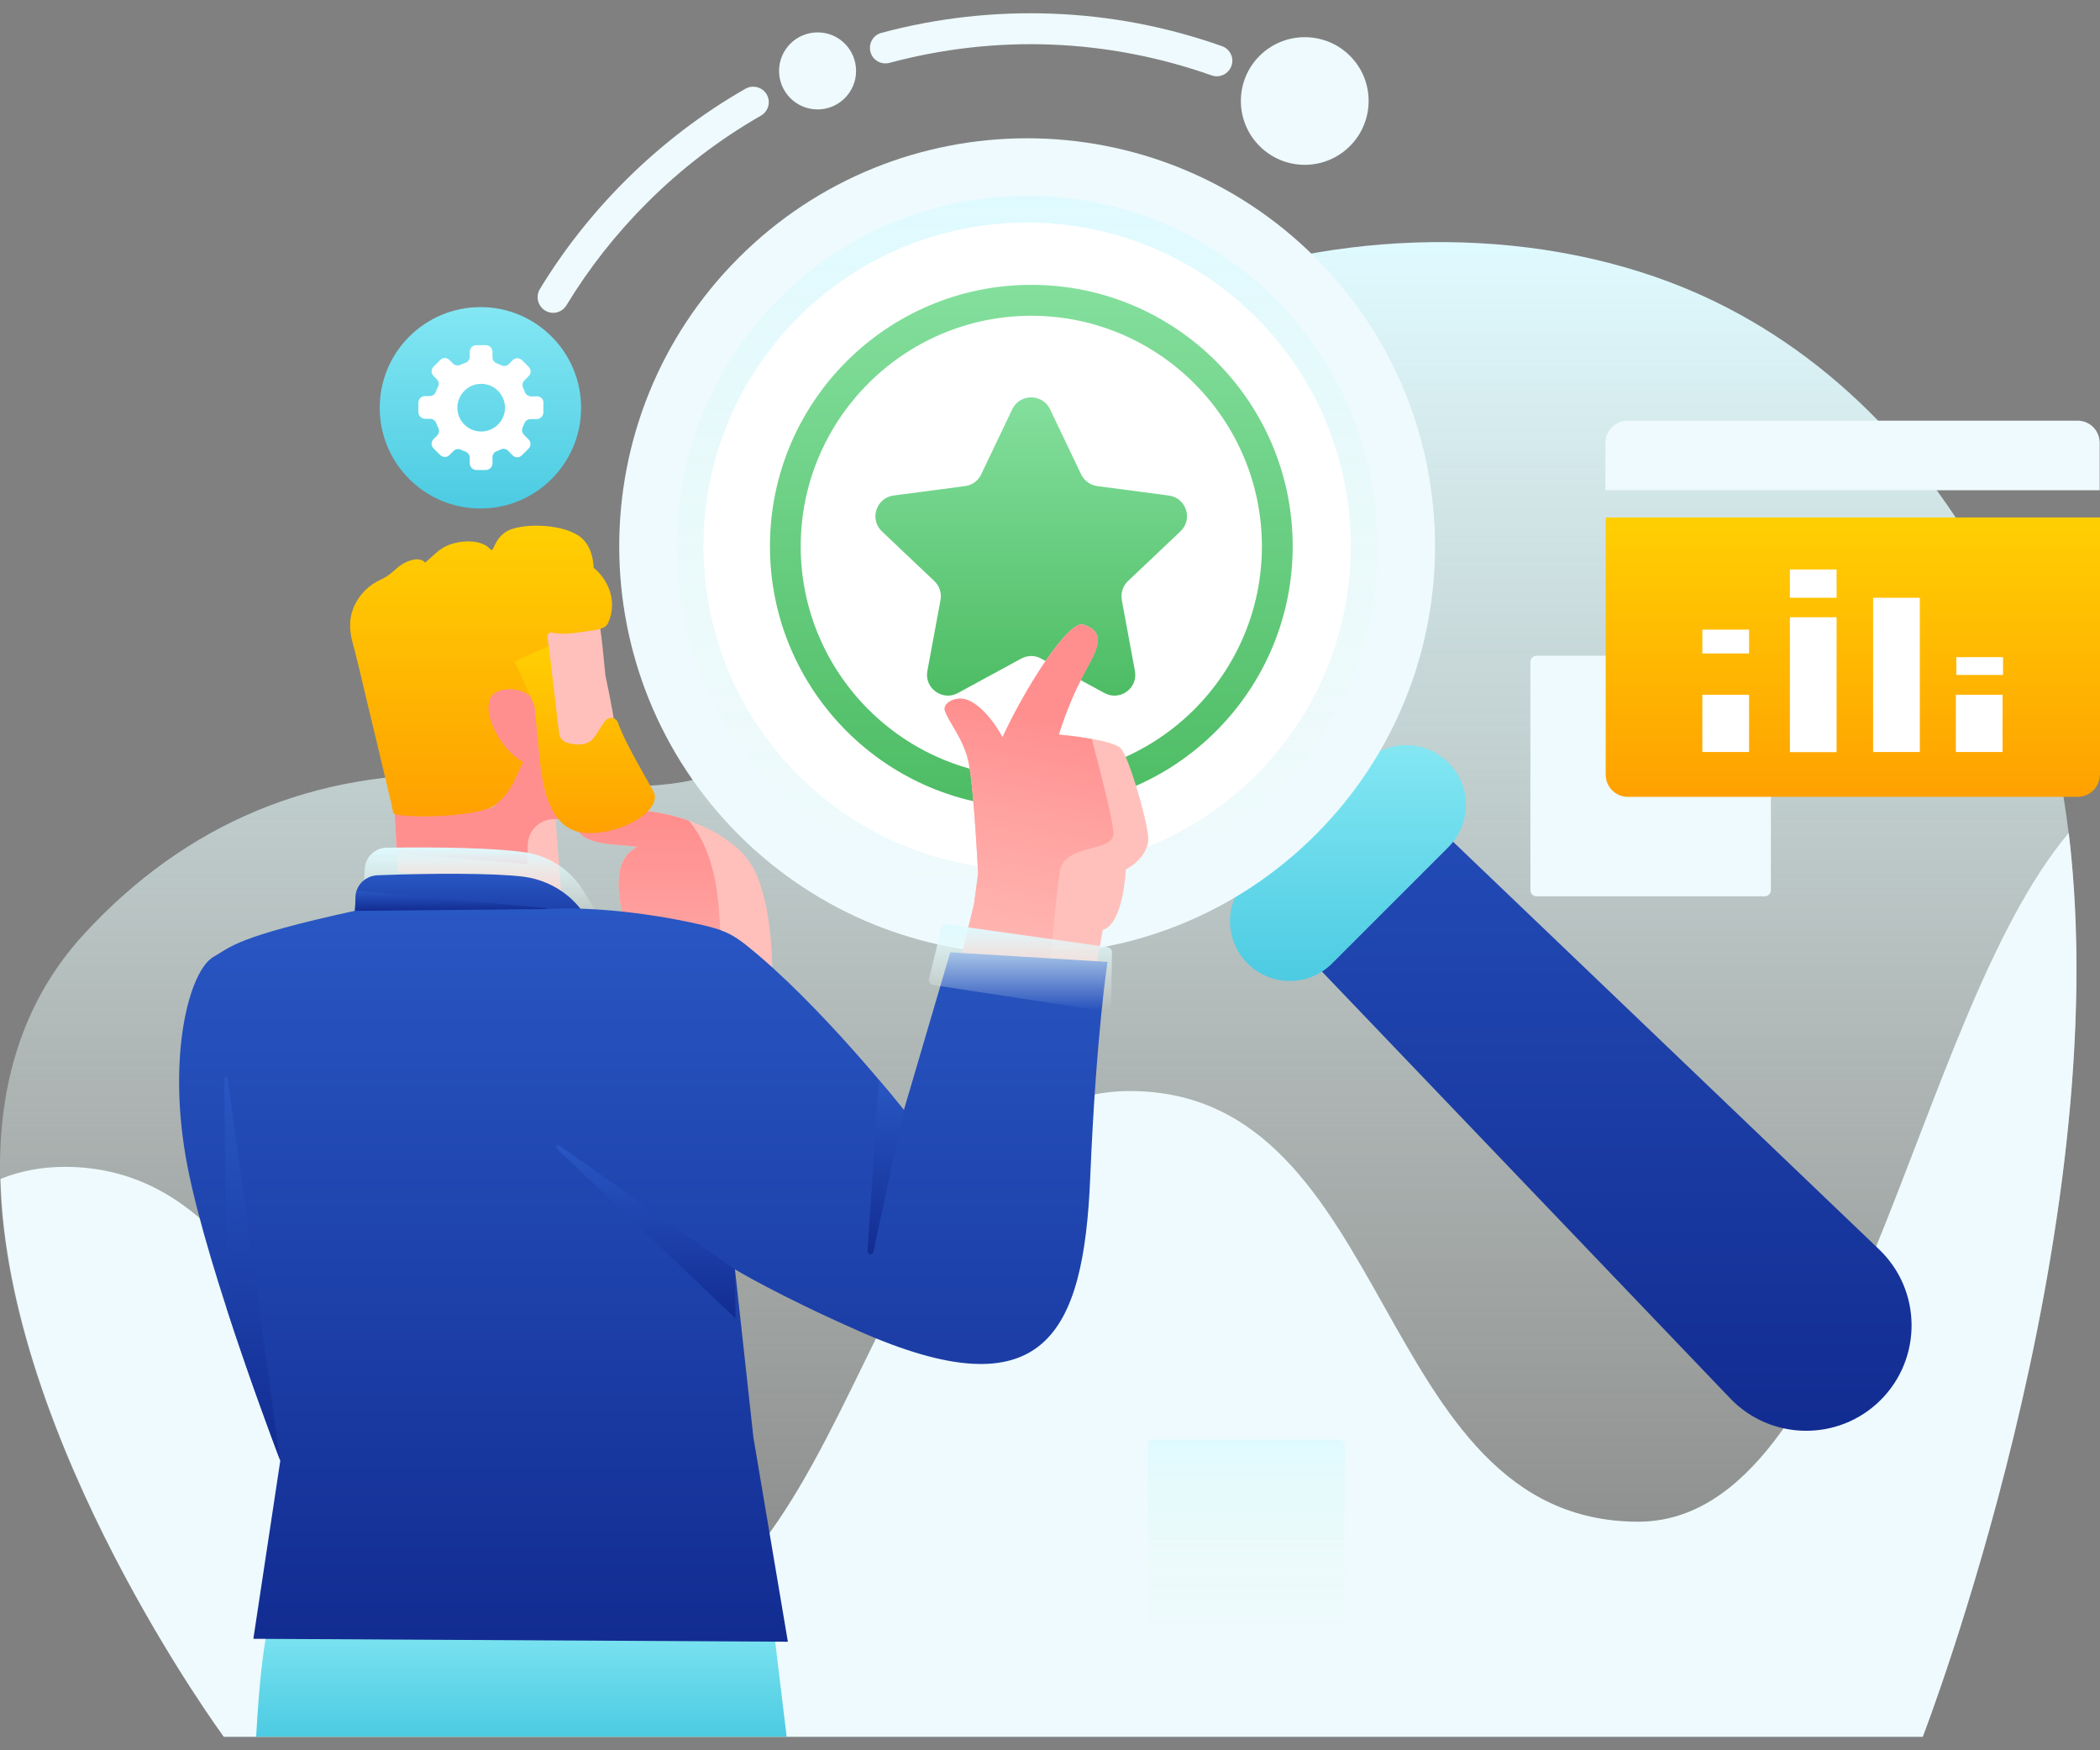
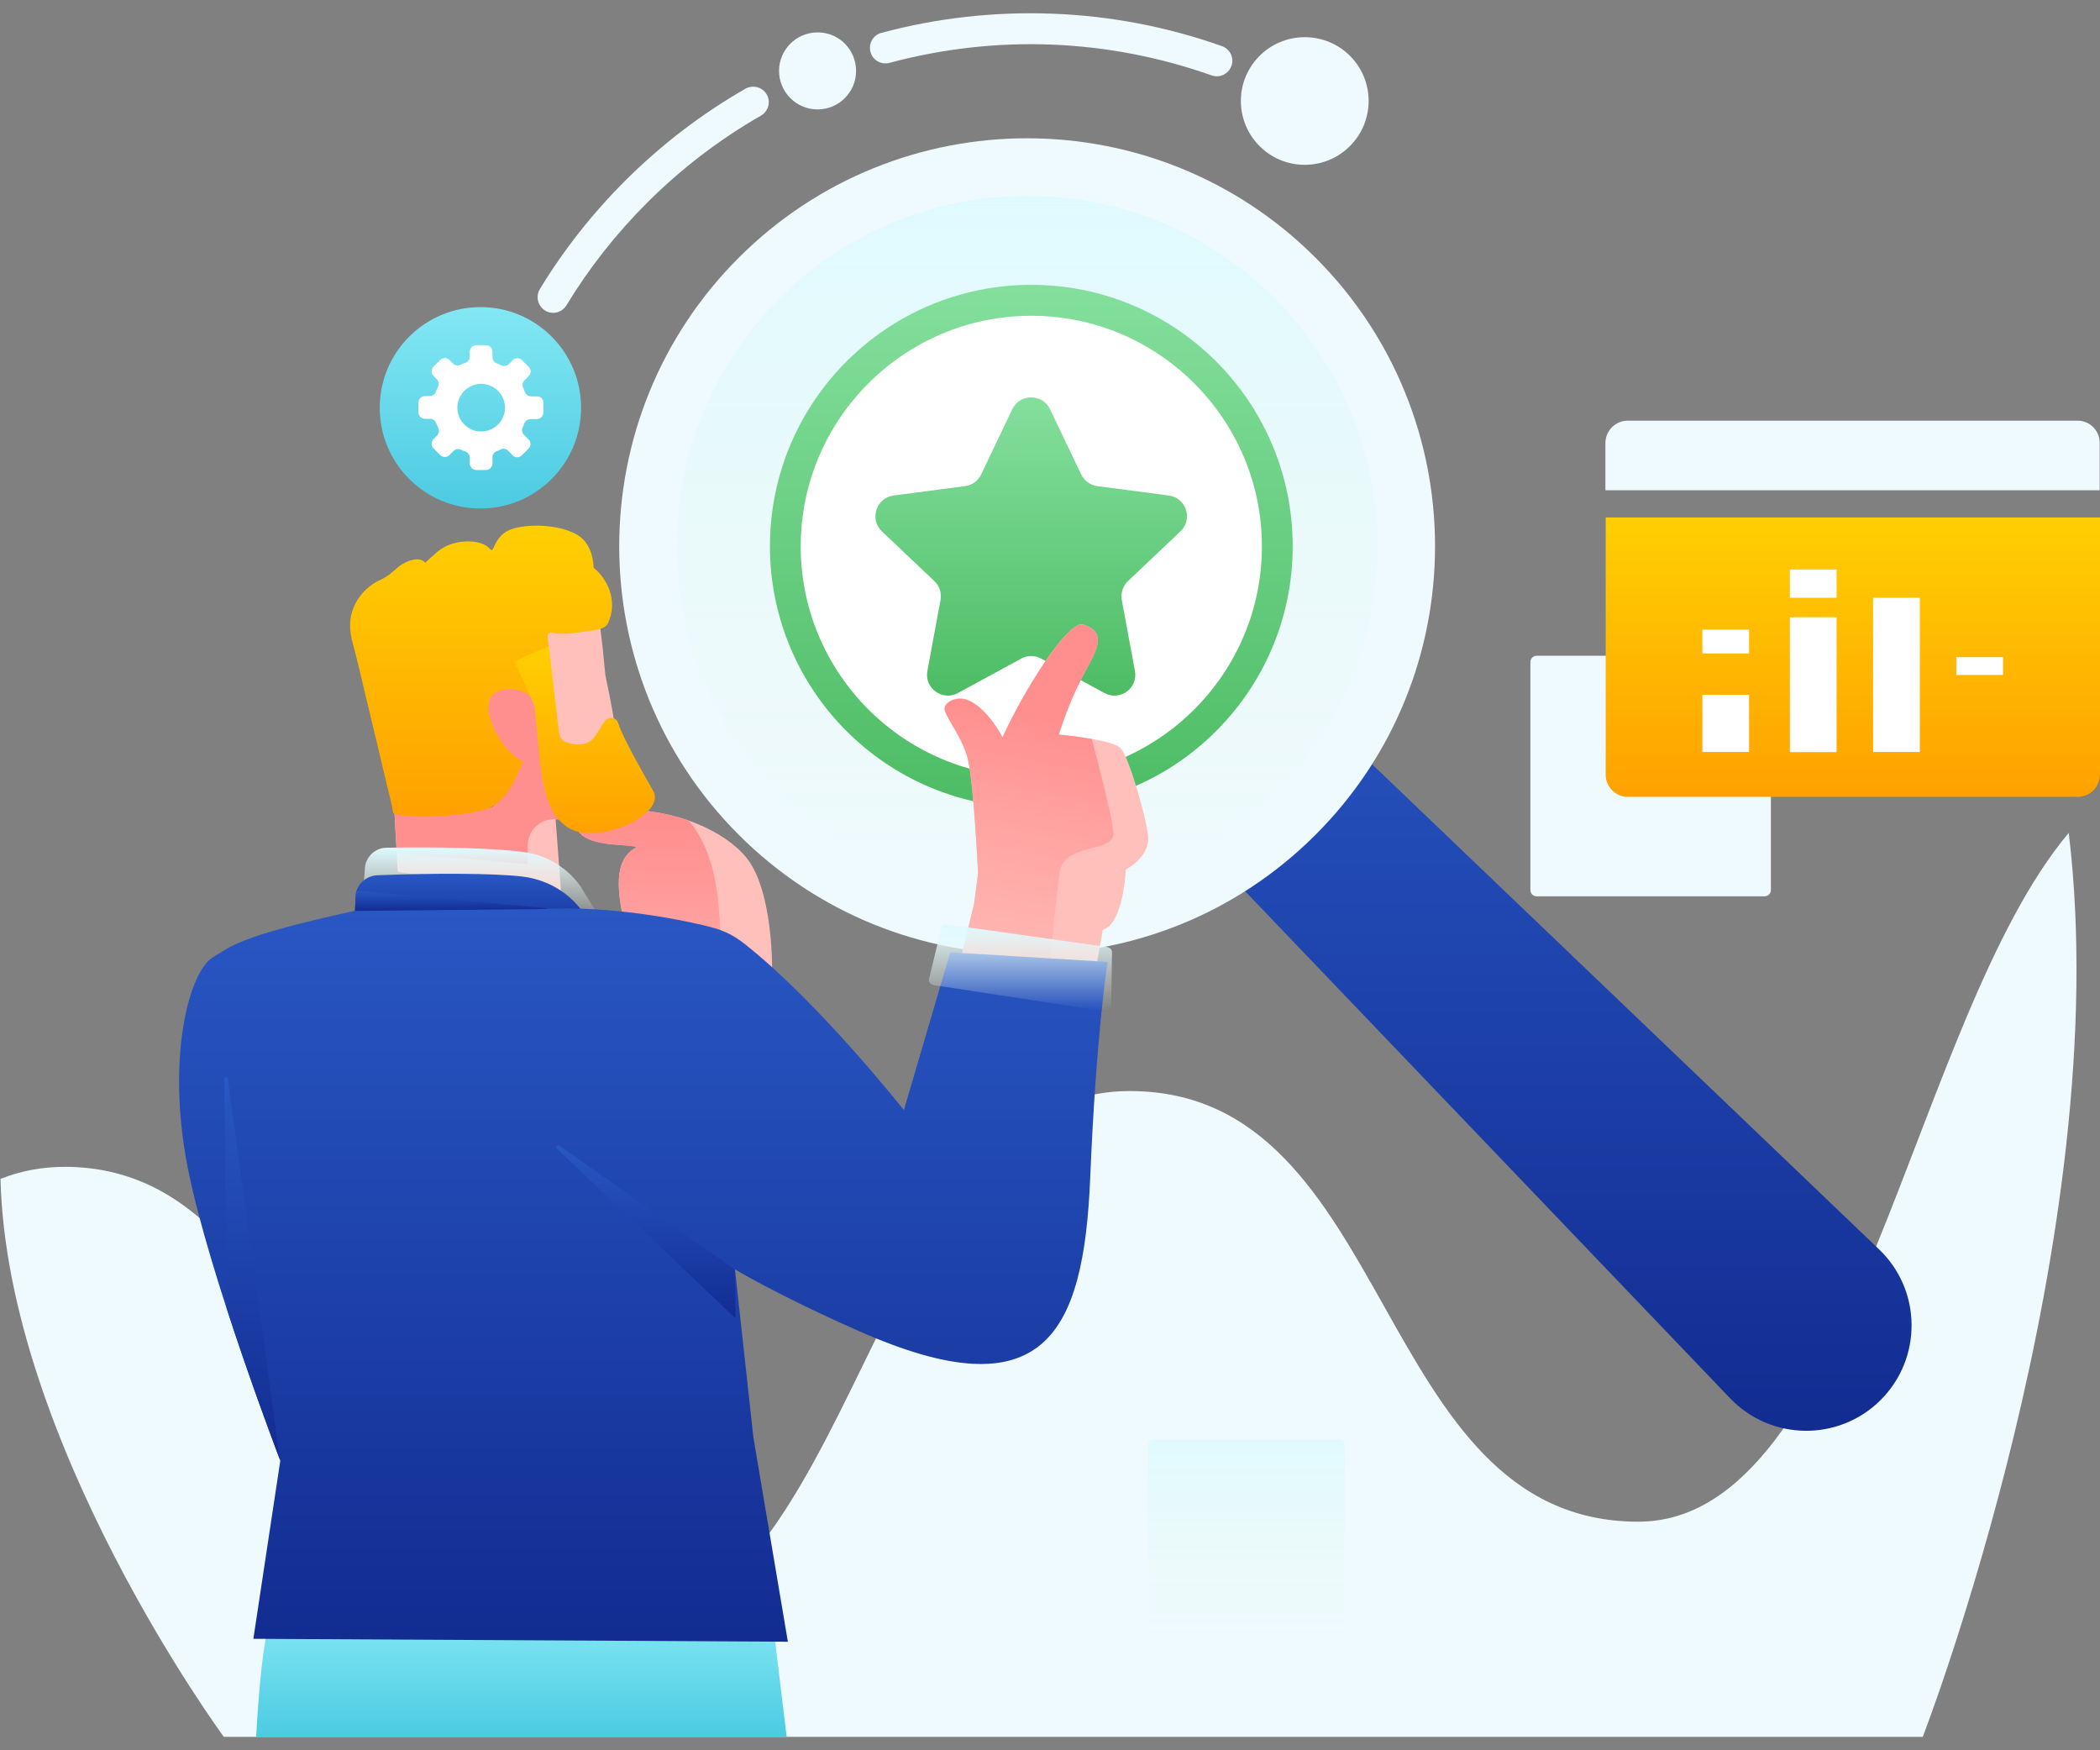
<svg xmlns="http://www.w3.org/2000/svg" width="120" height="100" viewBox="0 0 120 100" fill="none">
  <rect x="0" y="0" width="120" height="100" fill="#808080" stroke="none" />
-   <path d="M114.989 35.434C111.604 27.975 106.125 21.418 98.683 17.573C90.137 13.146 79.17 12.828 70.041 15.673C64.287 17.467 58.976 20.675 54.831 24.988C52.763 27.136 51.022 29.433 49.926 32.173C48.689 35.258 47.461 38.572 45.304 41.179C40.656 46.791 32.905 44.493 26.586 44.263C17.961 43.963 10.599 47.056 4.801 53.366C-9.525 68.955 12.773 99.242 12.773 99.242H109.854C109.863 99.233 125.559 58.704 114.989 35.434Z" fill="url(#paint0_linear_948_7262)" />
  <path d="M34.107 93.542C18.897 93.524 18.932 66.693 3.723 66.666C2.38 66.666 1.151 66.905 0.029 67.356C0.391 82.388 12.79 99.233 12.79 99.233H109.872C109.872 99.233 120.981 70.546 118.214 47.586C109.235 58.262 105.983 86.958 93.602 86.94C78.392 86.922 79.797 62.354 64.579 62.336C49.361 62.309 49.316 93.559 34.107 93.542Z" fill="#EEFAFD" />
  <path d="M76.545 93.489H65.896C65.737 93.489 65.604 93.356 65.604 93.197V82.547C65.604 82.388 65.737 82.256 65.896 82.256H76.545C76.704 82.256 76.837 82.388 76.837 82.547V93.197C76.837 93.365 76.713 93.489 76.545 93.489Z" fill="url(#paint1_linear_948_7262)" />
  <path d="M44.111 92.269L44.951 99.224H14.638C14.973 93.1 15.539 92.269 15.539 92.269H44.111Z" fill="url(#paint2_linear_948_7262)" />
  <path d="M69.528 4.361C69.431 4.361 69.334 4.343 69.237 4.308C63.289 2.205 56.926 1.957 50.828 3.592C50.351 3.716 49.865 3.442 49.741 2.965C49.617 2.488 49.891 2.001 50.368 1.878C53.55 1.021 56.846 0.658 60.143 0.782C63.457 0.906 66.718 1.533 69.829 2.638C70.289 2.797 70.536 3.309 70.368 3.769C70.236 4.131 69.891 4.361 69.528 4.361Z" fill="#EEFAFD" />
  <path d="M31.606 17.874C31.447 17.874 31.288 17.83 31.147 17.741C30.731 17.485 30.599 16.937 30.846 16.522C32.198 14.295 33.833 12.218 35.698 10.353C37.766 8.285 40.081 6.509 42.6 5.068C43.024 4.83 43.564 4.971 43.811 5.395C44.059 5.819 43.908 6.359 43.484 6.606C41.107 7.967 38.915 9.646 36.962 11.599C35.203 13.358 33.656 15.32 32.375 17.432C32.198 17.724 31.907 17.874 31.606 17.874Z" fill="#EEFAFD" />
  <path d="M107.469 79.985C105.082 82.371 101.194 82.327 98.861 79.887L61.407 40.737L68.221 33.923L107.371 71.377C109.819 73.71 109.855 77.598 107.469 79.985Z" fill="url(#paint3_linear_948_7262)" />
-   <path d="M82.767 48.399L76.121 55.045C74.787 56.379 72.621 56.379 71.287 55.045C69.953 53.71 69.953 51.545 71.287 50.219L77.933 43.574C79.267 42.239 81.433 42.239 82.758 43.574C84.102 44.899 84.102 47.065 82.767 48.399Z" fill="url(#paint4_linear_948_7262)" />
  <path d="M75.176 14.727C84.278 23.83 84.278 38.589 75.176 47.692C66.073 56.795 51.314 56.795 42.211 47.692C33.109 38.589 33.109 23.83 42.211 14.727C51.314 5.625 66.073 5.625 75.176 14.727Z" fill="#EEFAFD" />
  <path d="M58.693 51.227C69.749 51.227 78.711 42.265 78.711 31.21C78.711 20.154 69.749 11.192 58.693 11.192C47.638 11.192 38.676 20.154 38.676 31.21C38.676 42.265 47.638 51.227 58.693 51.227Z" fill="url(#paint5_linear_948_7262)" />
-   <path d="M71.773 18.13C78.994 25.351 78.994 37.069 71.773 44.289C64.553 51.51 52.834 51.51 45.614 44.289C38.394 37.069 38.394 25.351 45.614 18.13C52.843 10.91 64.553 10.91 71.773 18.13Z" fill="white" />
  <path d="M73.868 31.209C73.868 39.455 67.178 46.145 58.932 46.145C50.687 46.145 43.997 39.455 43.997 31.209C43.997 22.964 50.687 16.274 58.932 16.274C67.178 16.274 73.868 22.964 73.868 31.209Z" fill="url(#paint6_linear_948_7262)" />
  <path d="M58.932 44.395C51.668 44.395 45.755 38.483 45.755 31.218C45.755 23.954 51.668 18.041 58.932 18.041C66.197 18.041 72.109 23.954 72.109 31.218C72.109 38.483 66.197 44.395 58.932 44.395Z" fill="white" />
  <path d="M58.358 37.626L54.734 39.597C53.851 40.074 52.808 39.314 52.993 38.333L53.745 34.276C53.815 33.879 53.683 33.472 53.391 33.198L50.395 30.361C49.67 29.672 50.068 28.444 51.058 28.311L55.15 27.772C55.547 27.719 55.901 27.471 56.069 27.1L57.845 23.38C58.278 22.478 59.569 22.478 60.002 23.38L61.778 27.1C61.955 27.463 62.299 27.719 62.697 27.772L66.789 28.311C67.788 28.444 68.185 29.672 67.452 30.361L64.456 33.198C64.164 33.472 64.032 33.888 64.102 34.276L64.853 38.333C65.039 39.323 63.996 40.074 63.112 39.597L59.489 37.626C59.144 37.431 58.72 37.431 58.358 37.626Z" fill="url(#paint7_linear_948_7262)" />
  <path d="M44.12 55.443C44.12 55.443 44.199 50.9 42.644 48.991C41.398 47.471 38.623 46.234 35.583 46.26C33.85 46.278 32.984 46.198 32.94 46.994C32.887 47.913 34.089 48.205 35.503 48.275C35.671 48.284 36.404 48.372 36.404 48.372C35.786 48.752 35.097 49.327 35.459 51.625C35.768 53.578 36.228 54.179 37.235 54.135C36.802 54.152 36.714 55.619 37.801 56.317L37.173 59.393C36.749 61.479 38.252 63.467 40.373 63.635C42.449 63.794 44.208 62.141 44.182 60.056L44.12 55.443Z" fill="#FFC0BB" />
  <path d="M41.071 51.819C40.859 49.204 40.072 47.719 39.356 46.888C38.225 46.49 36.935 46.252 35.583 46.27C33.85 46.287 32.984 46.208 32.94 47.003C32.887 47.922 34.089 48.214 35.503 48.285C35.671 48.293 36.404 48.382 36.404 48.382C35.786 48.762 35.097 49.336 35.459 51.634C35.768 53.587 36.228 54.188 37.235 54.144C36.802 54.161 36.714 55.629 37.801 56.327L37.173 59.402C36.749 61.488 38.252 63.476 40.373 63.644C40.62 63.662 40.859 63.653 41.088 63.627C41.168 62.08 41.424 56.221 41.071 51.819Z" fill="url(#paint8_linear_948_7262)" />
  <path d="M64.058 42.769C63.607 42.239 60.505 41.965 60.505 41.965C60.505 41.965 60.991 40.321 61.822 38.721C62.617 37.21 63.36 36.185 61.919 35.681C61.027 35.372 58.464 39.535 57.288 42.115C56.678 41.002 55.848 40.118 55.141 39.941C54.54 39.791 53.868 40.18 53.992 40.586C54.204 41.258 55.035 42.168 55.326 43.45C55.645 44.855 55.892 49.91 55.892 49.91C55.759 50.917 55.662 51.633 55.662 51.633L54.478 56.547V57.192L56.104 58.244L62.052 58.597L63.015 53.127C64.208 52.782 64.332 49.68 64.332 49.68C64.332 49.68 65.737 48.964 65.605 47.754C65.472 46.543 64.509 43.299 64.058 42.769Z" fill="#FFC0BB" />
  <path d="M63.625 47.551C63.545 46.614 62.75 43.592 62.388 42.222C61.46 42.054 60.505 41.974 60.505 41.974C60.505 41.974 60.991 40.33 61.822 38.731C62.617 37.219 63.36 36.194 61.919 35.691C61.027 35.381 58.464 39.544 57.288 42.124C56.678 41.011 55.848 40.127 55.141 39.95C54.54 39.8 53.868 40.189 53.992 40.596C54.204 41.267 55.035 42.178 55.326 43.459C55.645 44.864 55.892 49.919 55.892 49.919C55.759 50.927 55.662 51.642 55.662 51.642L54.478 56.556V57.201L56.104 58.253L57.156 58.315L59.798 57.157C59.798 57.157 60.302 51.492 60.558 49.813C60.815 48.108 63.722 48.779 63.625 47.551Z" fill="url(#paint9_linear_948_7262)" />
  <path d="M28.274 46.013C30.245 42.937 30.245 42.937 30.245 42.937C30.431 42.478 30.713 40.286 30.713 40.286L31.438 40.233C31.588 40.198 31.686 40.065 31.686 39.915L31.155 36.362C31.155 36.256 31.173 36.168 31.226 36.079C32.119 36.336 32.746 34.674 34.301 35.894C34.39 36.521 34.469 37.264 34.593 38.58C34.593 38.58 35.035 40.631 35.097 41.294C35.176 42.186 35.397 43.927 35.38 44.776C35.362 45.757 35.344 46.437 34.567 46.57C33.957 46.676 32.764 46.897 31.747 46.808L32.074 51.103L22.724 49.822L22.459 44.952C22.468 45.032 22.477 45.076 22.477 45.076C23.352 45.368 27.841 46.684 28.274 46.013Z" fill="#FFC0BB" />
  <path d="M31.686 46.057C30.616 45.571 30.793 40.286 30.793 40.286L30.714 40.295C30.714 40.295 30.431 42.487 30.245 42.946C30.245 42.946 30.245 42.946 29.317 44.396C29.308 44.413 29.291 44.431 29.282 44.449C29.238 44.519 29.194 44.59 29.149 44.661C29.114 44.714 29.088 44.767 29.052 44.82C28.999 44.908 28.937 44.997 28.875 45.094C28.866 45.111 28.858 45.129 28.84 45.147C28.787 45.235 28.725 45.324 28.663 45.421C28.548 45.606 28.416 45.801 28.283 46.013C28.248 46.066 28.186 46.11 28.107 46.137C27.276 46.464 24.094 45.942 22.503 45.589L22.68 48.753L30.13 49.362L30.157 48.32C30.148 47.489 30.811 46.808 31.642 46.8C32.234 46.791 32.888 46.782 33.374 46.755C33.71 46.72 34.01 46.667 34.266 46.623C34.275 46.614 34.293 46.614 34.302 46.605C34.319 46.596 34.337 46.587 34.346 46.579C34.381 46.561 34.408 46.534 34.434 46.517C34.364 46.508 32.967 46.64 31.686 46.057Z" fill="#FF8F8F" />
  <path d="M34.832 33.729C34.655 33.234 34.346 32.783 33.922 32.438C33.895 31.767 33.683 31.007 33.038 30.591C32.136 30.008 30.36 29.884 29.3 30.211C28.849 30.344 28.54 30.635 28.319 31.051C28.257 31.183 28.195 31.325 28.107 31.44C27.983 31.369 27.895 31.236 27.762 31.166C27.179 30.83 26.313 30.892 25.703 31.113C25.093 31.334 24.766 31.749 24.298 32.147C23.918 31.705 23.052 32.129 22.707 32.438C22.371 32.739 22.141 32.942 21.735 33.128C21.125 33.402 20.621 33.888 20.312 34.48C19.923 35.24 19.941 35.982 20.162 36.769C20.418 37.714 20.639 38.669 20.86 39.614C21.311 41.462 21.744 43.317 22.186 45.173C22.283 45.562 22.389 45.96 22.451 46.366C22.459 46.446 22.521 46.508 22.592 46.526C23.697 46.773 27.4 46.64 28.257 46.013C29.282 45.262 29.441 44.404 30.316 42.637C30.537 42.195 30.696 40.286 30.696 40.286L31.421 40.233C31.571 40.198 31.668 40.065 31.668 39.915L31.288 36.362C31.279 36.212 31.421 36.106 31.562 36.141C32.207 36.318 33.285 36.097 33.957 36C34.514 35.92 34.673 35.761 34.744 35.602C35.035 34.983 35.035 34.321 34.832 33.729Z" fill="url(#paint10_linear_948_7262)" />
  <path d="M30.784 42.796L30.934 40.392C30.934 40.392 30.165 39.208 28.875 39.394C28.504 39.447 28.133 39.588 28 39.933C27.726 40.649 28.168 41.727 28.752 42.505C29.37 43.327 29.909 43.539 30.157 43.654L30.784 42.796Z" fill="#FF8F8F" />
  <path d="M31.358 36.919L31.95 41.903C31.986 42.151 32.163 42.354 32.392 42.425C32.764 42.54 33.329 42.637 33.753 42.328C34.098 42.08 34.398 41.311 34.672 41.099C34.902 40.922 35.229 41.029 35.318 41.302C35.636 42.275 36.917 44.457 37.333 45.2C37.898 46.207 35.706 47.648 33.577 47.595C31.544 47.542 31.049 45.332 30.855 43.503C30.775 42.716 30.545 40.33 30.545 40.33L29.405 37.776L31.358 36.919Z" fill="url(#paint11_linear_948_7262)" />
  <path d="M33.144 50.6C32.401 49.575 31.279 48.885 30.024 48.7C28.424 48.452 25.084 48.382 22.079 48.434C21.84 48.434 21.619 48.505 21.434 48.629C21.407 48.647 21.381 48.664 21.354 48.682C21.072 48.894 20.877 49.221 20.851 49.601L20.648 52.482L34.407 52.641L33.144 50.6Z" fill="url(#paint12_linear_948_7262)" />
  <path d="M33.099 51.837C32.304 50.865 31.128 50.228 29.829 50.078C28.168 49.884 24.695 49.884 21.575 50.007C21.328 50.016 21.098 50.087 20.912 50.211C20.886 50.228 20.85 50.246 20.833 50.264C20.541 50.476 20.355 50.794 20.329 51.156L20.179 53.931L34.46 53.772L33.099 51.837Z" fill="url(#paint13_linear_948_7262)" />
  <path d="M54.301 54.408L51.65 63.423C51.65 63.423 46.859 57.351 42.6 53.967C41.76 53.304 41.203 53.1 40.152 52.853C36.369 51.978 33.091 51.837 31.447 51.925C29.158 52.04 22.512 51.554 20.267 52.04C13.436 53.533 13.197 54.108 12.207 54.665C10.784 55.478 9.503 60.462 10.722 66.684C11.924 72.808 16.016 83.458 16.016 83.458L14.478 93.63L45.021 93.798L43.05 82.114L41.999 72.525C41.999 72.525 44.438 74.001 49.087 76.052C59.639 80.718 61.928 76.281 62.299 67.258C62.644 59.004 63.289 54.956 63.289 54.956L54.301 54.408Z" fill="url(#paint14_linear_948_7262)" />
  <path d="M54.186 52.826L63.271 54.108C63.422 54.143 63.528 54.249 63.545 54.373L63.492 57.387C63.51 57.519 63.413 57.643 63.263 57.669C63.236 57.669 62.98 57.749 62.962 57.749L53.338 56.282C53.17 56.238 53.064 56.096 53.081 55.955L53.789 53.03C53.806 52.879 53.992 52.773 54.186 52.826Z" fill="url(#paint15_linear_948_7262)" />
-   <path d="M49.9 71.536L51.65 63.423C51.65 63.423 51.111 62.734 50.227 61.7L49.573 71.492C49.573 71.686 49.864 71.73 49.9 71.536Z" fill="url(#paint16_linear_948_7262)" />
  <path d="M42.034 75.327L41.99 72.526L31.968 65.456C31.853 65.376 31.721 65.535 31.827 65.632L42.034 75.327Z" fill="url(#paint17_linear_948_7262)" />
  <path d="M20.285 52.041L31.173 51.934C31.209 51.934 31.209 51.881 31.173 51.881L20.374 50.892C20.347 50.98 20.329 51.068 20.329 51.157L20.285 52.041Z" fill="url(#paint18_linear_948_7262)" />
  <path d="M13.011 61.602C12.994 61.479 12.817 61.496 12.817 61.62L12.958 74.762C14.319 78.96 15.76 82.76 15.99 83.37L13.011 61.602Z" fill="url(#paint19_linear_948_7262)" />
  <path d="M100.84 51.209H87.805C87.61 51.209 87.451 51.05 87.451 50.856V37.82C87.451 37.626 87.61 37.467 87.805 37.467H100.84C101.035 37.467 101.194 37.626 101.194 37.82V50.856C101.194 51.05 101.035 51.209 100.84 51.209Z" fill="#EEFAFD" />
  <path d="M119.991 44.263C119.991 44.961 119.426 45.527 118.727 45.527H93.019C92.32 45.527 91.755 44.961 91.755 44.263V29.566H120V44.263H119.991Z" fill="url(#paint20_linear_948_7262)" />
  <path d="M93.01 24.034H118.719C119.417 24.034 119.982 24.599 119.982 25.297V28.011H91.737V25.297C91.746 24.608 92.312 24.034 93.01 24.034Z" fill="#EEFAFD" />
  <path d="M104.949 35.266H102.28V42.972H104.949V35.266Z" fill="white" />
  <path d="M104.949 32.536H102.28V34.153H104.949V32.536Z" fill="white" />
  <path d="M109.704 34.153H107.035V42.964H109.704V34.153Z" fill="white" />
  <path d="M99.947 39.694H97.278V42.964H99.947V39.694Z" fill="white" />
  <path d="M99.947 35.973H97.278V37.334H99.947V35.973Z" fill="white" />
-   <path d="M114.432 39.694H111.763V42.964H114.432V39.694Z" fill="white" />
+   <path d="M114.432 39.694V42.964H114.432V39.694Z" fill="white" />
  <path d="M114.459 37.546H111.79V38.563H114.459V37.546Z" fill="white" />
  <path d="M78.207 5.767C78.207 7.782 76.572 9.417 74.557 9.417C72.542 9.417 70.907 7.782 70.907 5.767C70.907 3.752 72.542 2.125 74.557 2.125C76.581 2.125 78.207 3.752 78.207 5.767Z" fill="#EEFAFD" />
  <path d="M33.205 23.3C33.205 26.482 30.625 29.053 27.452 29.053C24.27 29.053 21.699 26.473 21.699 23.3C21.699 20.119 24.279 17.547 27.452 17.547C30.625 17.538 33.205 20.119 33.205 23.3Z" fill="url(#paint21_linear_948_7262)" />
  <path d="M48.919 4.052C48.919 5.271 47.929 6.252 46.719 6.252C45.499 6.252 44.518 5.262 44.518 4.052C44.518 2.832 45.508 1.851 46.719 1.851C47.929 1.842 48.919 2.832 48.919 4.052Z" fill="#EEFAFD" />
  <path d="M30.695 22.646H30.351C30.192 22.646 30.041 22.549 29.988 22.39C29.962 22.311 29.927 22.231 29.891 22.151C29.829 22.01 29.856 21.842 29.962 21.736L30.209 21.489C30.36 21.338 30.36 21.109 30.209 20.959L29.829 20.578C29.679 20.428 29.44 20.428 29.299 20.578L29.078 20.799C28.963 20.914 28.787 20.941 28.645 20.87C28.557 20.826 28.468 20.791 28.38 20.755C28.23 20.702 28.142 20.561 28.142 20.402V20.101C28.142 19.889 27.973 19.721 27.761 19.721H27.222C27.01 19.721 26.842 19.889 26.842 20.101V20.375C26.842 20.534 26.745 20.676 26.595 20.729C26.498 20.764 26.4 20.799 26.303 20.844C26.162 20.914 25.994 20.879 25.879 20.764L25.685 20.57C25.534 20.419 25.296 20.419 25.154 20.57L24.774 20.95C24.624 21.1 24.624 21.33 24.774 21.48L24.96 21.666C25.075 21.78 25.101 21.948 25.031 22.09C24.986 22.187 24.942 22.284 24.907 22.381C24.854 22.532 24.712 22.629 24.553 22.629H24.288C24.076 22.629 23.908 22.797 23.908 23.009V23.548C23.908 23.751 24.076 23.928 24.288 23.928H24.571C24.73 23.928 24.871 24.025 24.924 24.166C24.96 24.264 24.995 24.352 25.048 24.449C25.119 24.591 25.092 24.767 24.977 24.882L24.774 25.086C24.624 25.236 24.624 25.474 24.774 25.616L25.154 25.996C25.305 26.146 25.543 26.146 25.685 25.996L25.914 25.766C26.029 25.651 26.197 25.625 26.339 25.695C26.418 25.731 26.498 25.766 26.586 25.793C26.736 25.846 26.842 25.987 26.842 26.146V26.473C26.842 26.676 27.01 26.853 27.222 26.853H27.761C27.965 26.853 28.142 26.685 28.142 26.473V26.12C28.142 25.961 28.239 25.828 28.389 25.775C28.468 25.748 28.548 25.713 28.619 25.678C28.76 25.607 28.928 25.642 29.043 25.757L29.29 26.014C29.44 26.164 29.679 26.164 29.82 26.014L30.201 25.634C30.351 25.483 30.351 25.245 30.201 25.103L29.944 24.847C29.829 24.732 29.803 24.564 29.865 24.423C29.9 24.343 29.935 24.273 29.962 24.193C30.015 24.043 30.156 23.946 30.316 23.946H30.669C30.872 23.946 31.049 23.778 31.049 23.566V23.026C31.075 22.814 30.899 22.646 30.695 22.646ZM27.496 24.653C26.745 24.653 26.135 24.043 26.135 23.292C26.135 22.54 26.745 21.931 27.496 21.931C28.247 21.931 28.857 22.54 28.857 23.292C28.857 24.043 28.247 24.653 27.496 24.653Z" fill="white" />
  <defs>
    <linearGradient id="paint0_linear_948_7262" x1="59.324" y1="13.832" x2="59.324" y2="99.242" gradientUnits="userSpaceOnUse">
      <stop stop-color="#DFFAFF" />
      <stop offset="1" stop-color="#EEF9F0" stop-opacity="0" />
    </linearGradient>
    <linearGradient id="paint1_linear_948_7262" x1="71.22" y1="82.256" x2="71.22" y2="93.489" gradientUnits="userSpaceOnUse">
      <stop stop-color="#DFFAFF" />
      <stop offset="1" stop-color="#EEF9F0" stop-opacity="0" />
    </linearGradient>
    <linearGradient id="paint2_linear_948_7262" x1="14.638" y1="92.269" x2="14.638" y2="99.224" gradientUnits="userSpaceOnUse">
      <stop stop-color="#83E7F3" />
      <stop offset="1" stop-color="#4CCBE2" />
    </linearGradient>
    <linearGradient id="paint3_linear_948_7262" x1="61.407" y1="33.923" x2="61.407" y2="81.746" gradientUnits="userSpaceOnUse">
      <stop stop-color="#2957C4" />
      <stop offset="1" stop-color="#122C91" />
    </linearGradient>
    <linearGradient id="paint4_linear_948_7262" x1="70.286" y1="42.573" x2="70.286" y2="56.046" gradientUnits="userSpaceOnUse">
      <stop stop-color="#83E7F3" />
      <stop offset="1" stop-color="#4CCBE2" />
    </linearGradient>
    <linearGradient id="paint5_linear_948_7262" x1="58.694" y1="11.192" x2="58.694" y2="51.227" gradientUnits="userSpaceOnUse">
      <stop stop-color="#DFFAFF" />
      <stop offset="1" stop-color="#EEF9F0" stop-opacity="0" />
    </linearGradient>
    <linearGradient id="paint6_linear_948_7262" x1="43.997" y1="16.274" x2="43.997" y2="46.145" gradientUnits="userSpaceOnUse">
      <stop stop-color="#84DF9D" />
      <stop offset="1" stop-color="#4DBC64" />
    </linearGradient>
    <linearGradient id="paint7_linear_948_7262" x1="50.024" y1="22.704" x2="50.024" y2="39.744" gradientUnits="userSpaceOnUse">
      <stop stop-color="#84DF9D" />
      <stop offset="1" stop-color="#4DBC64" />
    </linearGradient>
    <linearGradient id="paint8_linear_948_7262" x1="37.091" y1="68.184" x2="37.091" y2="47.149" gradientUnits="userSpaceOnUse">
      <stop stop-color="#FFC0BB" />
      <stop offset="0.277" stop-color="#FFB8B4" />
      <stop offset="0.709" stop-color="#FFA2A0" />
      <stop offset="1" stop-color="#FF8F8F" />
    </linearGradient>
    <linearGradient id="paint9_linear_948_7262" x1="55.759" y1="60.064" x2="59.382" y2="41.03" gradientUnits="userSpaceOnUse">
      <stop stop-color="#FFC0BB" />
      <stop offset="0.277" stop-color="#FFB8B4" />
      <stop offset="0.709" stop-color="#FFA2A0" />
      <stop offset="1" stop-color="#FF8F8F" />
    </linearGradient>
    <linearGradient id="paint10_linear_948_7262" x1="20.005" y1="30.034" x2="20.005" y2="46.643" gradientUnits="userSpaceOnUse">
      <stop stop-color="#FFCF02" />
      <stop offset="1" stop-color="#FFA101" />
    </linearGradient>
    <linearGradient id="paint11_linear_948_7262" x1="29.405" y1="36.919" x2="29.405" y2="47.596" gradientUnits="userSpaceOnUse">
      <stop stop-color="#FFCF02" />
      <stop offset="1" stop-color="#FFA101" />
    </linearGradient>
    <linearGradient id="paint12_linear_948_7262" x1="27.527" y1="48.418" x2="27.527" y2="52.641" gradientUnits="userSpaceOnUse">
      <stop stop-color="#DFFAFF" />
      <stop offset="1" stop-color="#EEF9F0" stop-opacity="0" />
    </linearGradient>
    <linearGradient id="paint13_linear_948_7262" x1="20.179" y1="49.922" x2="20.179" y2="53.931" gradientUnits="userSpaceOnUse">
      <stop stop-color="#2957C4" />
      <stop offset="1" stop-color="#122C91" />
    </linearGradient>
    <linearGradient id="paint14_linear_948_7262" x1="10.234" y1="51.819" x2="10.234" y2="93.798" gradientUnits="userSpaceOnUse">
      <stop stop-color="#2957C4" />
      <stop offset="1" stop-color="#122C91" />
    </linearGradient>
    <linearGradient id="paint15_linear_948_7262" x1="58.312" y1="52.812" x2="58.312" y2="57.749" gradientUnits="userSpaceOnUse">
      <stop stop-color="#DFFAFF" />
      <stop offset="1" stop-color="#EEF9F0" stop-opacity="0" />
    </linearGradient>
    <linearGradient id="paint16_linear_948_7262" x1="49.573" y1="61.7" x2="49.573" y2="71.662" gradientUnits="userSpaceOnUse">
      <stop stop-color="#2957C4" />
      <stop offset="1" stop-color="#122C91" />
    </linearGradient>
    <linearGradient id="paint17_linear_948_7262" x1="31.788" y1="65.434" x2="31.788" y2="75.327" gradientUnits="userSpaceOnUse">
      <stop stop-color="#2957C4" />
      <stop offset="1" stop-color="#122C91" />
    </linearGradient>
    <linearGradient id="paint18_linear_948_7262" x1="20.285" y1="50.892" x2="20.285" y2="52.041" gradientUnits="userSpaceOnUse">
      <stop stop-color="#2957C4" />
      <stop offset="1" stop-color="#122C91" />
    </linearGradient>
    <linearGradient id="paint19_linear_948_7262" x1="12.817" y1="61.518" x2="12.817" y2="83.37" gradientUnits="userSpaceOnUse">
      <stop stop-color="#2957C4" />
      <stop offset="1" stop-color="#122C91" />
    </linearGradient>
    <linearGradient id="paint20_linear_948_7262" x1="91.755" y1="29.566" x2="91.755" y2="45.527" gradientUnits="userSpaceOnUse">
      <stop stop-color="#FFCF02" />
      <stop offset="1" stop-color="#FFA101" />
    </linearGradient>
    <linearGradient id="paint21_linear_948_7262" x1="21.699" y1="17.547" x2="21.699" y2="29.053" gradientUnits="userSpaceOnUse">
      <stop stop-color="#83E7F3" />
      <stop offset="1" stop-color="#4CCBE2" />
    </linearGradient>
  </defs>
</svg>